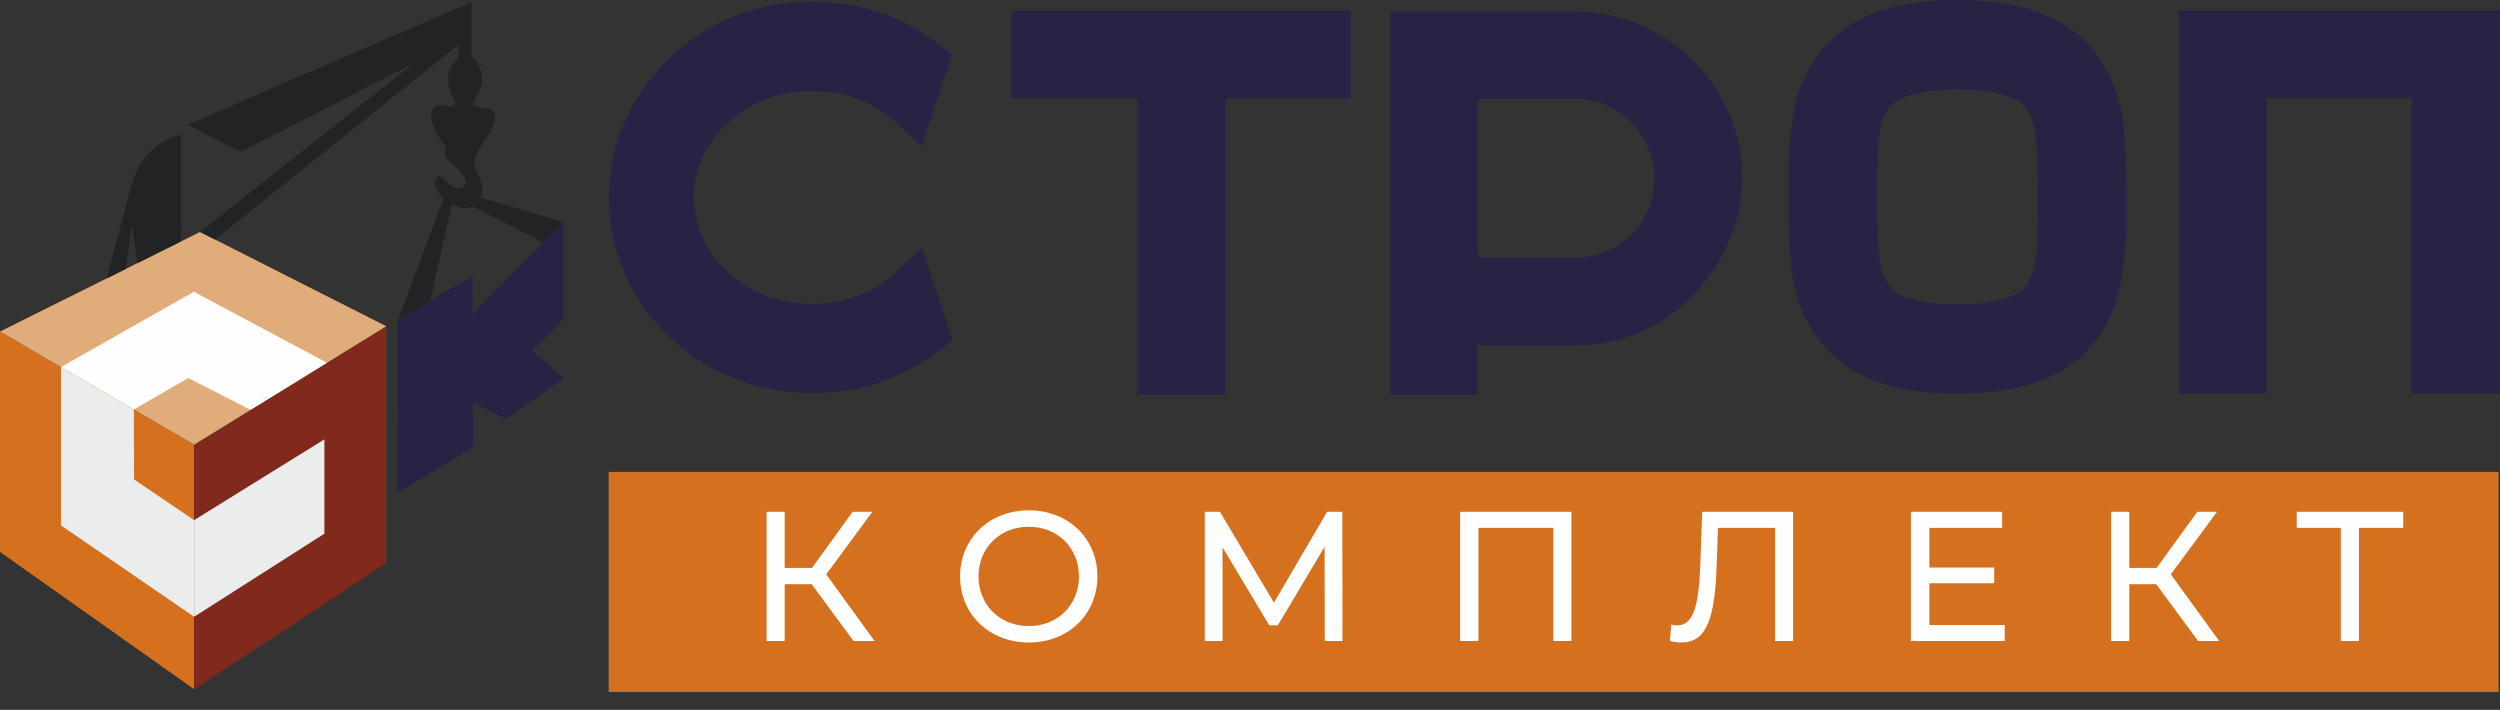
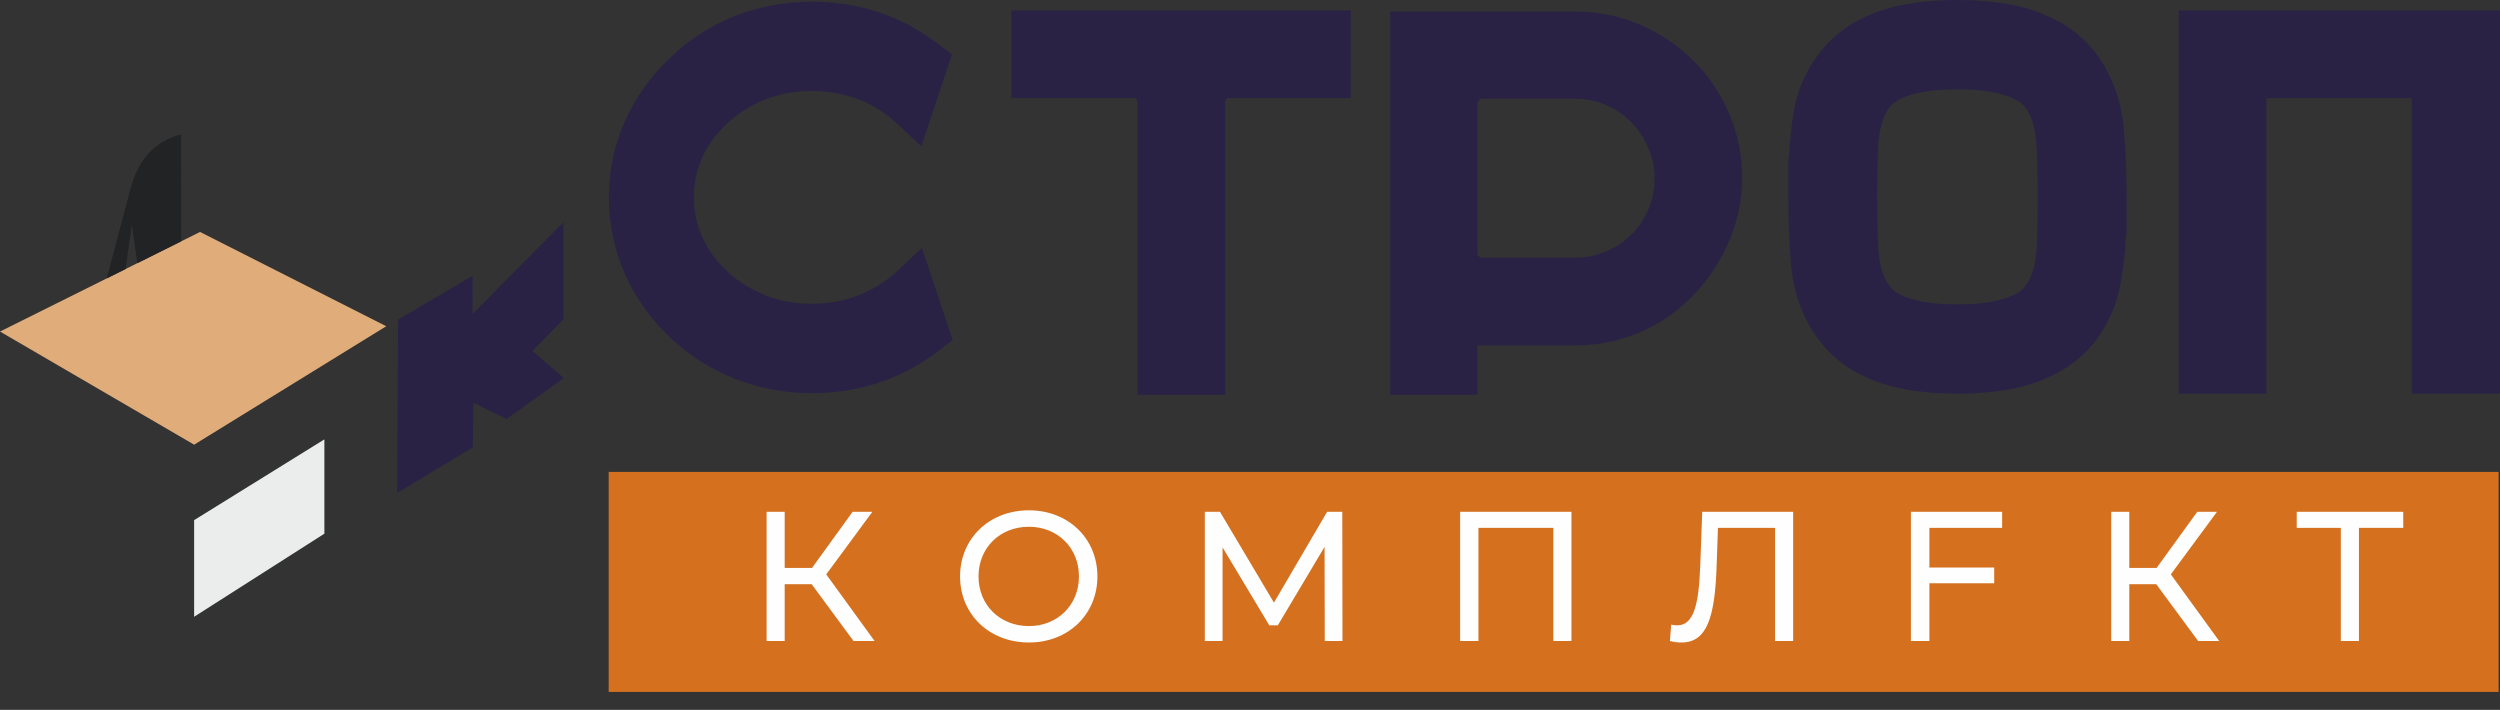
<svg xmlns="http://www.w3.org/2000/svg" width="81" height="23" viewBox="0 0 81 23" fill="none">
  <rect x="0" y="0" width="81" height="23" fill="#333333" stroke="none" />
  <path fill-rule="evenodd" clip-rule="evenodd" d="M80.955 22.418H19.721V15.29H80.955V22.418Z" fill="#D4701E" />
-   <path fill-rule="evenodd" clip-rule="evenodd" d="M0 10.742V17.883L6.29 22.331V14.408L0 10.742Z" fill="#D4701E" />
-   <path fill-rule="evenodd" clip-rule="evenodd" d="M1.975 11.893L1.975 17.023L6.29 19.983V16.852L4.343 15.534L4.335 13.268L1.975 11.893Z" fill="#EBECEC" />
-   <path fill-rule="evenodd" clip-rule="evenodd" d="M6.29 14.408L12.514 10.57V18.245L6.29 22.331V14.408Z" fill="#82291E" />
  <path fill-rule="evenodd" clip-rule="evenodd" d="M6.29 16.852L10.51 14.236V17.291L6.29 19.983V16.852Z" fill="#EBECEC" />
  <path fill-rule="evenodd" clip-rule="evenodd" d="M0 10.742L6.481 7.515L12.514 10.57L6.29 14.408L0 10.742Z" fill="#E0AC79" />
-   <path fill-rule="evenodd" clip-rule="evenodd" d="M1.975 11.893L6.281 9.453L10.594 11.754L8.12 13.279L6.099 12.25L4.335 13.268L1.975 11.893Z" fill="#FEFEFE" />
  <path fill-rule="evenodd" clip-rule="evenodd" d="M15.34 13.052L16.41 13.577L18.271 12.25L17.25 11.372L18.252 10.35V7.2L15.312 10.169L15.313 8.933L12.898 10.355L12.868 15.973L15.321 14.494L15.34 13.052Z" fill="#2A2245" />
-   <path fill-rule="evenodd" clip-rule="evenodd" d="M14.715 3.248C14.412 2.626 14.458 2.177 14.854 1.902L14.844 1.453L6.965 7.76L6.481 7.515L13.402 2.055L7.789 4.919L6.09 4.04L15.274 0.069V1.806C15.717 2.253 15.733 2.749 15.321 3.296C15.331 3.422 15.461 3.495 15.713 3.515C16.117 3.54 16.145 3.836 15.799 4.403C15.473 4.847 15.336 5.197 15.388 5.453C15.634 5.88 15.691 6.195 15.56 6.398C17.355 6.933 18.252 7.2 18.252 7.2C17.821 7.635 17.606 7.852 17.606 7.852C16.083 7.08 15.321 6.694 15.321 6.694C15.072 6.775 14.846 6.746 14.644 6.608C14.172 8.698 13.937 9.743 13.937 9.743C13.244 10.151 12.898 10.355 12.898 10.355C13.877 7.749 14.367 6.446 14.367 6.446C14.101 6.146 14.031 5.914 14.157 5.749C14.246 5.686 14.367 5.746 14.519 5.931C14.787 6.146 14.982 6.149 15.102 5.94C15.124 5.765 14.924 5.514 14.5 5.186C14.423 5.069 14.41 4.935 14.462 4.785C13.914 4.054 13.818 3.596 14.176 3.41C14.292 3.388 14.403 3.397 14.51 3.439C14.723 3.464 14.791 3.401 14.715 3.248Z" fill="#222324" />
  <path fill-rule="evenodd" clip-rule="evenodd" d="M5.87 7.819C5.867 5.51 5.866 4.355 5.866 4.355C5.021 4.573 4.474 5.164 4.224 6.131C3.713 8.057 3.458 9.02 3.458 9.02C3.866 8.817 4.07 8.716 4.07 8.716C4.204 7.756 4.272 7.277 4.272 7.277C4.389 8.11 4.448 8.527 4.448 8.527L5.87 7.819Z" fill="#222324" />
  <path d="M30.866 11.014L30.457 11.334C29.249 12.27 27.864 12.738 26.3 12.738C25.436 12.738 24.61 12.584 23.822 12.276C23.035 11.968 22.333 11.524 21.717 10.944C21.077 10.339 20.586 9.647 20.242 8.865C19.899 8.083 19.727 7.26 19.727 6.396C19.727 5.531 19.899 4.711 20.242 3.935C20.586 3.159 21.077 2.469 21.717 1.865C22.333 1.273 23.035 0.823 23.822 0.515C24.61 0.207 25.436 0.053 26.3 0.053C27.852 0.053 29.232 0.521 30.44 1.457L30.848 1.759L29.854 4.743L29.054 3.997C28.687 3.654 28.269 3.393 27.802 3.216C27.334 3.038 26.833 2.949 26.3 2.949C25.767 2.949 25.267 3.041 24.799 3.224C24.331 3.408 23.914 3.672 23.547 4.015C22.836 4.69 22.481 5.484 22.481 6.396C22.481 6.846 22.573 7.275 22.756 7.684C22.94 8.092 23.203 8.456 23.547 8.776C23.914 9.12 24.331 9.383 24.799 9.567C25.267 9.75 25.767 9.842 26.3 9.842C26.833 9.842 27.337 9.75 27.81 9.567C28.284 9.383 28.705 9.12 29.072 8.776L29.871 8.03L30.866 11.014ZM43.764 0.338V3.18H39.82C39.737 3.18 39.696 3.221 39.696 3.304V12.791H36.853V3.304C36.853 3.221 36.812 3.18 36.729 3.18H32.767V0.338H43.764ZM51.03 0.373C51.776 0.373 52.478 0.515 53.135 0.799C53.792 1.084 54.367 1.469 54.858 1.954C55.35 2.44 55.738 3.011 56.022 3.669C56.306 4.326 56.448 5.028 56.448 5.774C56.448 6.437 56.318 7.088 56.057 7.728C55.797 8.367 55.436 8.942 54.974 9.451C54.453 10.02 53.855 10.452 53.179 10.748C52.504 11.044 51.788 11.192 51.03 11.192H47.868V12.791H45.043V0.373H51.03ZM51.012 8.35C51.367 8.35 51.702 8.285 52.016 8.154C52.33 8.024 52.605 7.843 52.842 7.612C53.079 7.382 53.265 7.109 53.401 6.795C53.538 6.481 53.606 6.147 53.606 5.792C53.606 5.436 53.538 5.102 53.401 4.788C53.265 4.474 53.082 4.199 52.851 3.962C52.62 3.725 52.347 3.538 52.034 3.402C51.72 3.266 51.385 3.198 51.03 3.198H48.063C47.933 3.198 47.868 3.263 47.868 3.393V8.172C47.868 8.291 47.933 8.35 48.063 8.35H51.012ZM68.209 2.185C68.552 2.801 68.754 3.461 68.813 4.166C68.872 4.871 68.902 5.614 68.902 6.396V7.604H68.884C68.86 8.137 68.804 8.652 68.715 9.149C68.626 9.647 68.458 10.12 68.209 10.57C67.771 11.34 67.143 11.897 66.326 12.24C65.591 12.584 64.62 12.755 63.412 12.755C62.228 12.755 61.257 12.584 60.499 12.24C59.693 11.885 59.072 11.328 58.633 10.57C58.29 9.955 58.089 9.291 58.029 8.581C57.97 7.87 57.941 7.13 57.941 6.36V5.152H57.958C57.982 4.619 58.035 4.104 58.118 3.606C58.201 3.109 58.373 2.635 58.633 2.185C59.072 1.427 59.693 0.87 60.499 0.515C61.257 0.172 62.228 0 63.412 0C64.62 0 65.591 0.172 66.326 0.515C67.143 0.859 67.771 1.415 68.209 2.185ZM66.024 6.396C66.024 5.827 66.012 5.291 65.988 4.788C65.965 4.284 65.87 3.891 65.704 3.606C65.68 3.559 65.636 3.497 65.571 3.42C65.506 3.343 65.39 3.266 65.224 3.189C65.059 3.112 64.834 3.044 64.549 2.985C64.265 2.925 63.886 2.896 63.412 2.896C62.95 2.896 62.574 2.925 62.284 2.985C61.994 3.044 61.769 3.112 61.609 3.189C61.449 3.266 61.337 3.343 61.272 3.42C61.206 3.497 61.162 3.559 61.138 3.606C60.972 3.891 60.878 4.276 60.854 4.761C60.83 5.247 60.819 5.768 60.819 6.324V6.36C60.819 6.929 60.83 7.464 60.854 7.968C60.878 8.471 60.972 8.865 61.138 9.149C61.162 9.185 61.206 9.244 61.272 9.327C61.337 9.41 61.449 9.49 61.609 9.567C61.769 9.644 61.994 9.712 62.284 9.771C62.574 9.83 62.95 9.86 63.412 9.86C63.886 9.86 64.265 9.83 64.549 9.771C64.834 9.712 65.059 9.644 65.224 9.567C65.39 9.49 65.506 9.41 65.571 9.327C65.636 9.244 65.68 9.185 65.704 9.149C65.87 8.865 65.965 8.48 65.988 7.994C66.012 7.509 66.024 6.982 66.024 6.413V6.396ZM70.59 0.338H81V12.755H78.14V3.18H73.432V12.755H70.59V0.338Z" fill="#2A2245" />
-   <path d="M27.655 20.769H28.337L26.77 18.61L28.265 16.582H27.625L26.309 18.401H25.424V16.582H24.838V20.769H25.424V18.927H26.297L27.655 20.769ZM33.337 20.817C34.611 20.817 35.556 19.908 35.556 18.676C35.556 17.444 34.611 16.534 33.337 16.534C32.051 16.534 31.106 17.45 31.106 18.676C31.106 19.902 32.051 20.817 33.337 20.817ZM33.337 20.285C32.398 20.285 31.704 19.603 31.704 18.676C31.704 17.749 32.398 17.067 33.337 17.067C34.264 17.067 34.958 17.749 34.958 18.676C34.958 19.603 34.264 20.285 33.337 20.285ZM43.496 20.769L43.49 16.582H42.999L41.276 19.525L39.527 16.582H39.036V20.769H39.611V17.737L41.125 20.261H41.401L42.916 17.719L42.922 20.769H43.496ZM47.308 16.582V20.769H47.901V17.103H50.329V20.769H50.915V16.582H47.308ZM55.152 16.582L55.087 18.347C55.039 19.645 54.859 20.261 54.339 20.261C54.273 20.261 54.219 20.255 54.147 20.237L54.105 20.769C54.249 20.805 54.363 20.817 54.482 20.817C55.308 20.817 55.565 19.992 55.619 18.329L55.661 17.103H57.512V20.769H58.098V16.582H55.152ZM62.512 20.249V18.897H64.612V18.389H62.512V17.103H64.869V16.582H61.914V20.769H64.953V20.249H62.512ZM71.22 20.769H71.902L70.335 18.61L71.831 16.582H71.191L69.874 18.401H68.989V16.582H68.403V20.769H68.989V18.927H69.862L71.22 20.769ZM77.865 16.582H74.414V17.103H75.843V20.769H76.43V17.103H77.865V16.582Z" fill="#FEFEFE" />
+   <path d="M27.655 20.769H28.337L26.77 18.61L28.265 16.582H27.625L26.309 18.401H25.424V16.582H24.838V20.769H25.424V18.927H26.297L27.655 20.769ZM33.337 20.817C34.611 20.817 35.556 19.908 35.556 18.676C35.556 17.444 34.611 16.534 33.337 16.534C32.051 16.534 31.106 17.45 31.106 18.676C31.106 19.902 32.051 20.817 33.337 20.817ZM33.337 20.285C32.398 20.285 31.704 19.603 31.704 18.676C31.704 17.749 32.398 17.067 33.337 17.067C34.264 17.067 34.958 17.749 34.958 18.676C34.958 19.603 34.264 20.285 33.337 20.285ZM43.496 20.769L43.49 16.582H42.999L41.276 19.525L39.527 16.582H39.036V20.769H39.611V17.737L41.125 20.261H41.401L42.916 17.719L42.922 20.769H43.496ZM47.308 16.582V20.769H47.901V17.103H50.329V20.769H50.915V16.582H47.308ZM55.152 16.582L55.087 18.347C55.039 19.645 54.859 20.261 54.339 20.261C54.273 20.261 54.219 20.255 54.147 20.237L54.105 20.769C54.249 20.805 54.363 20.817 54.482 20.817C55.308 20.817 55.565 19.992 55.619 18.329L55.661 17.103H57.512V20.769H58.098V16.582H55.152ZM62.512 20.249V18.897H64.612V18.389H62.512V17.103H64.869V16.582H61.914V20.769H64.953H62.512ZM71.22 20.769H71.902L70.335 18.61L71.831 16.582H71.191L69.874 18.401H68.989V16.582H68.403V20.769H68.989V18.927H69.862L71.22 20.769ZM77.865 16.582H74.414V17.103H75.843V20.769H76.43V17.103H77.865V16.582Z" fill="#FEFEFE" />
</svg>